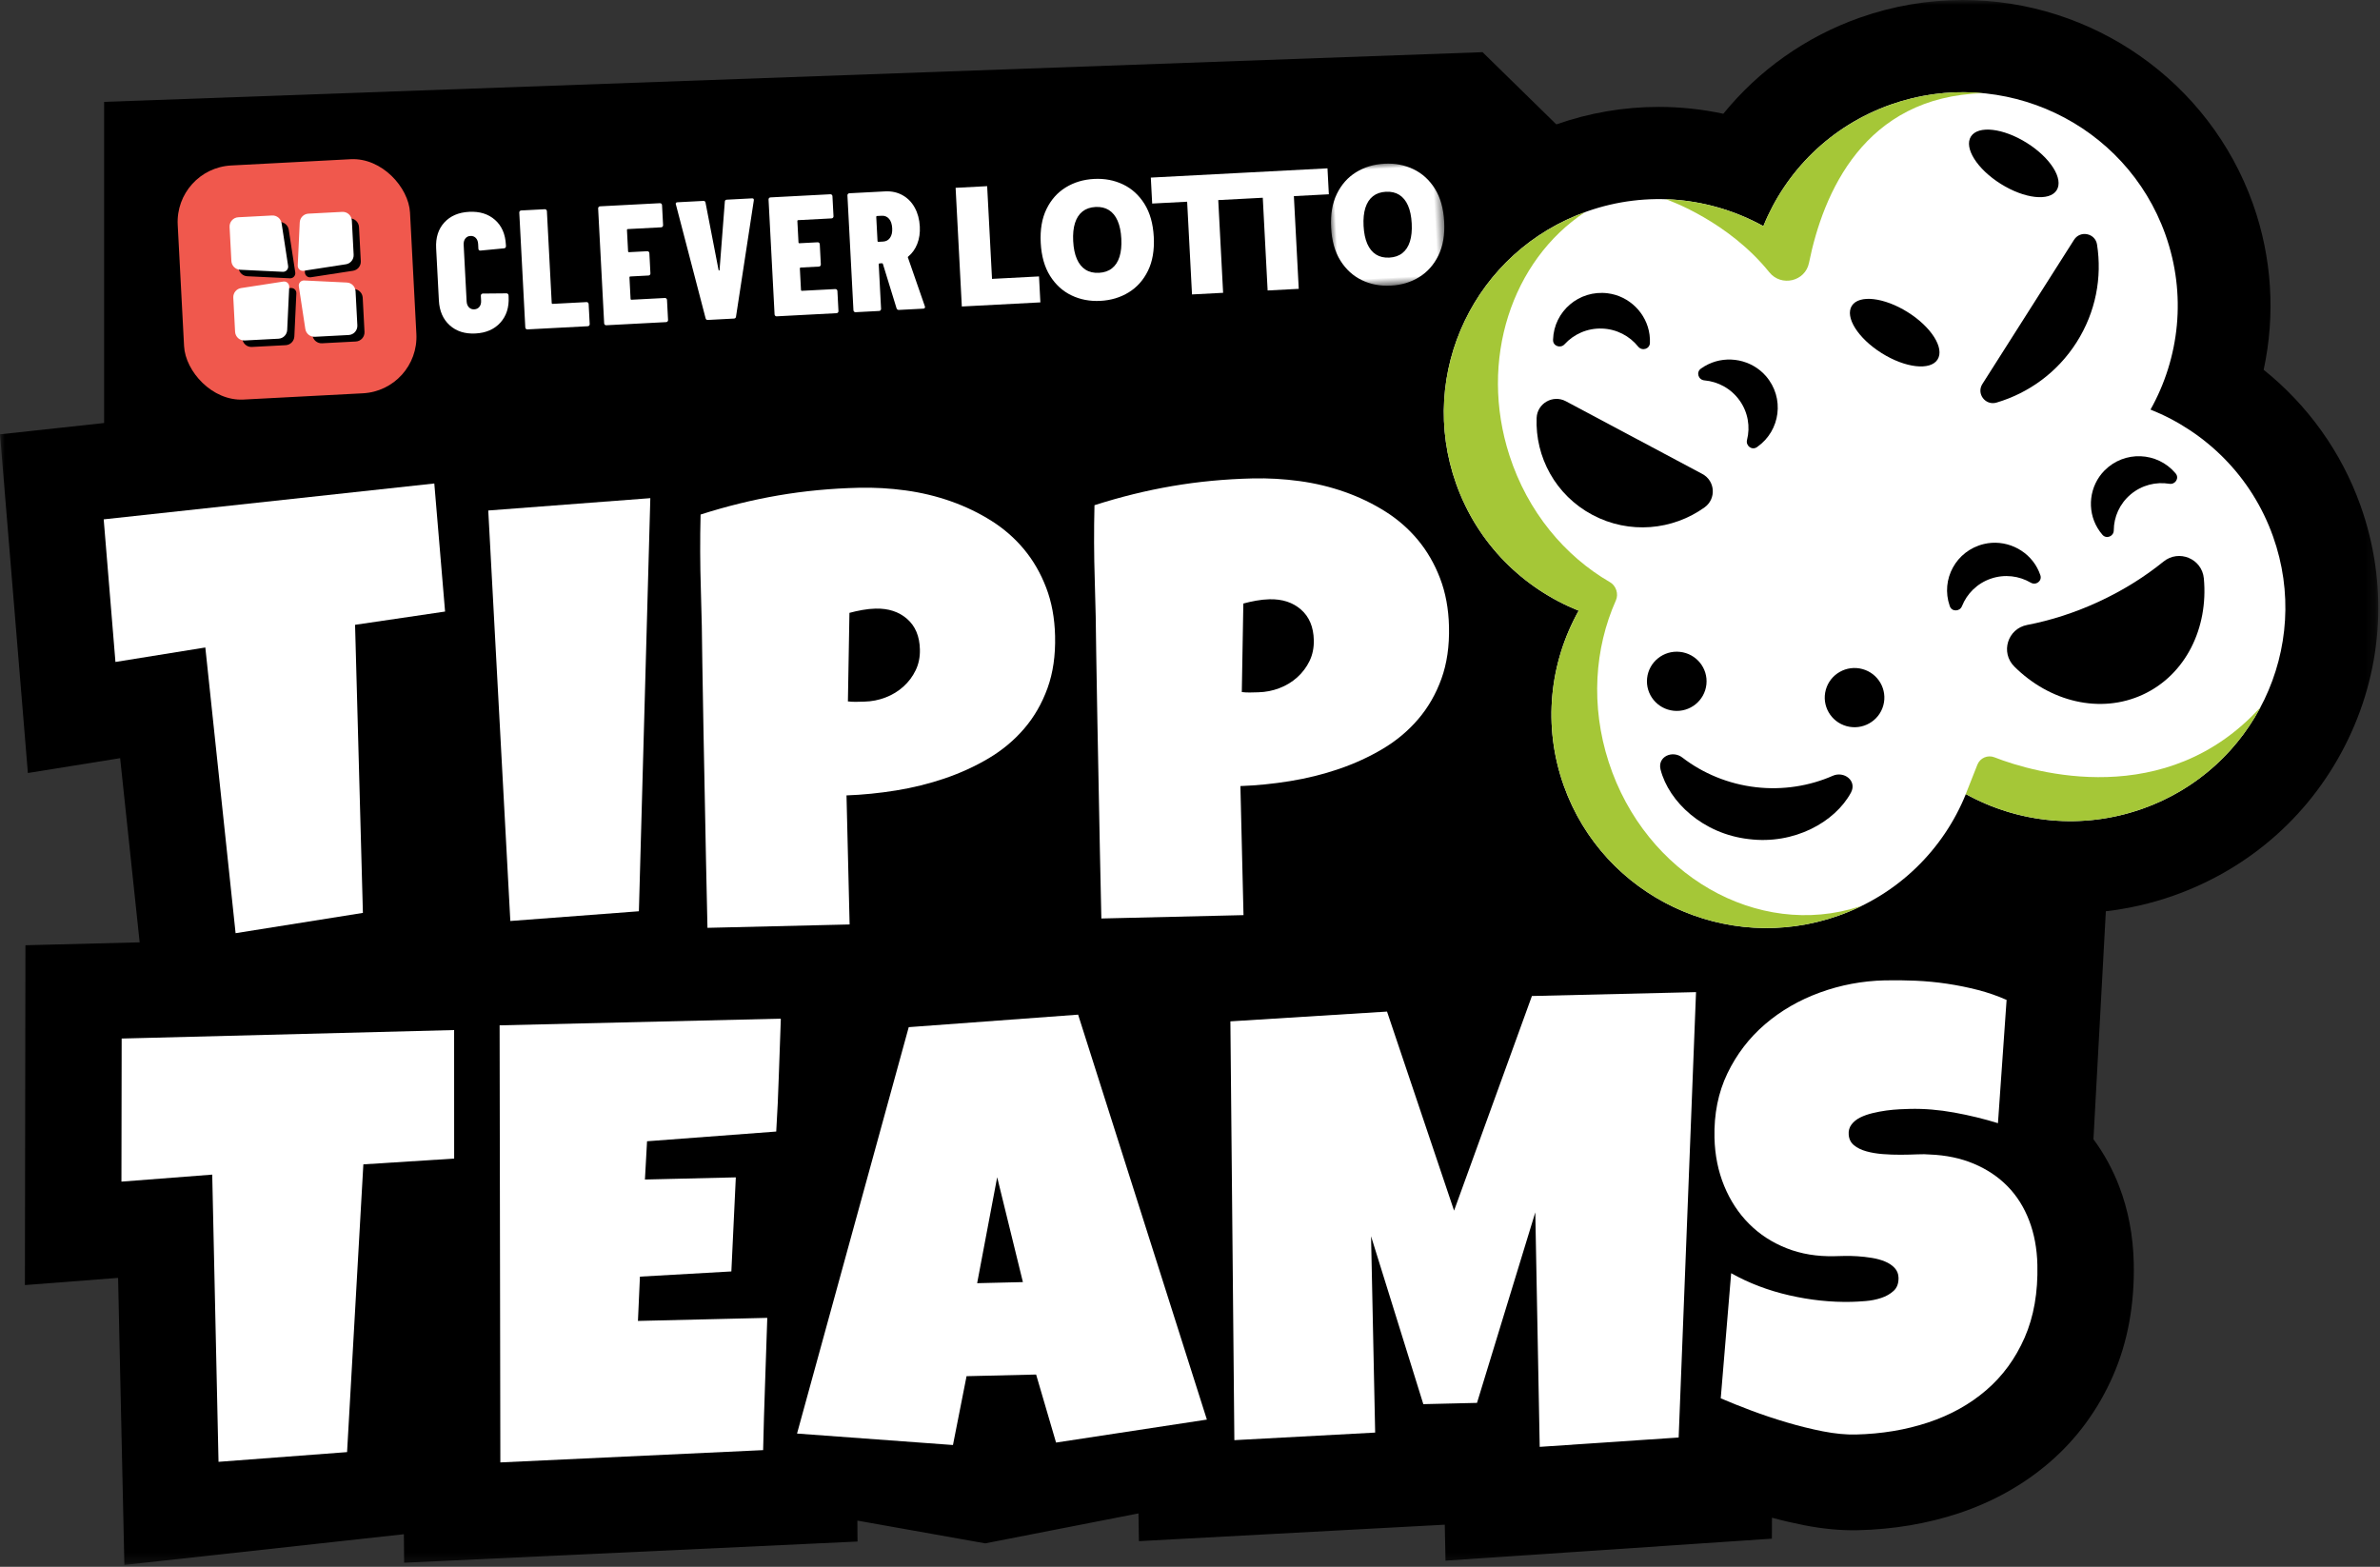
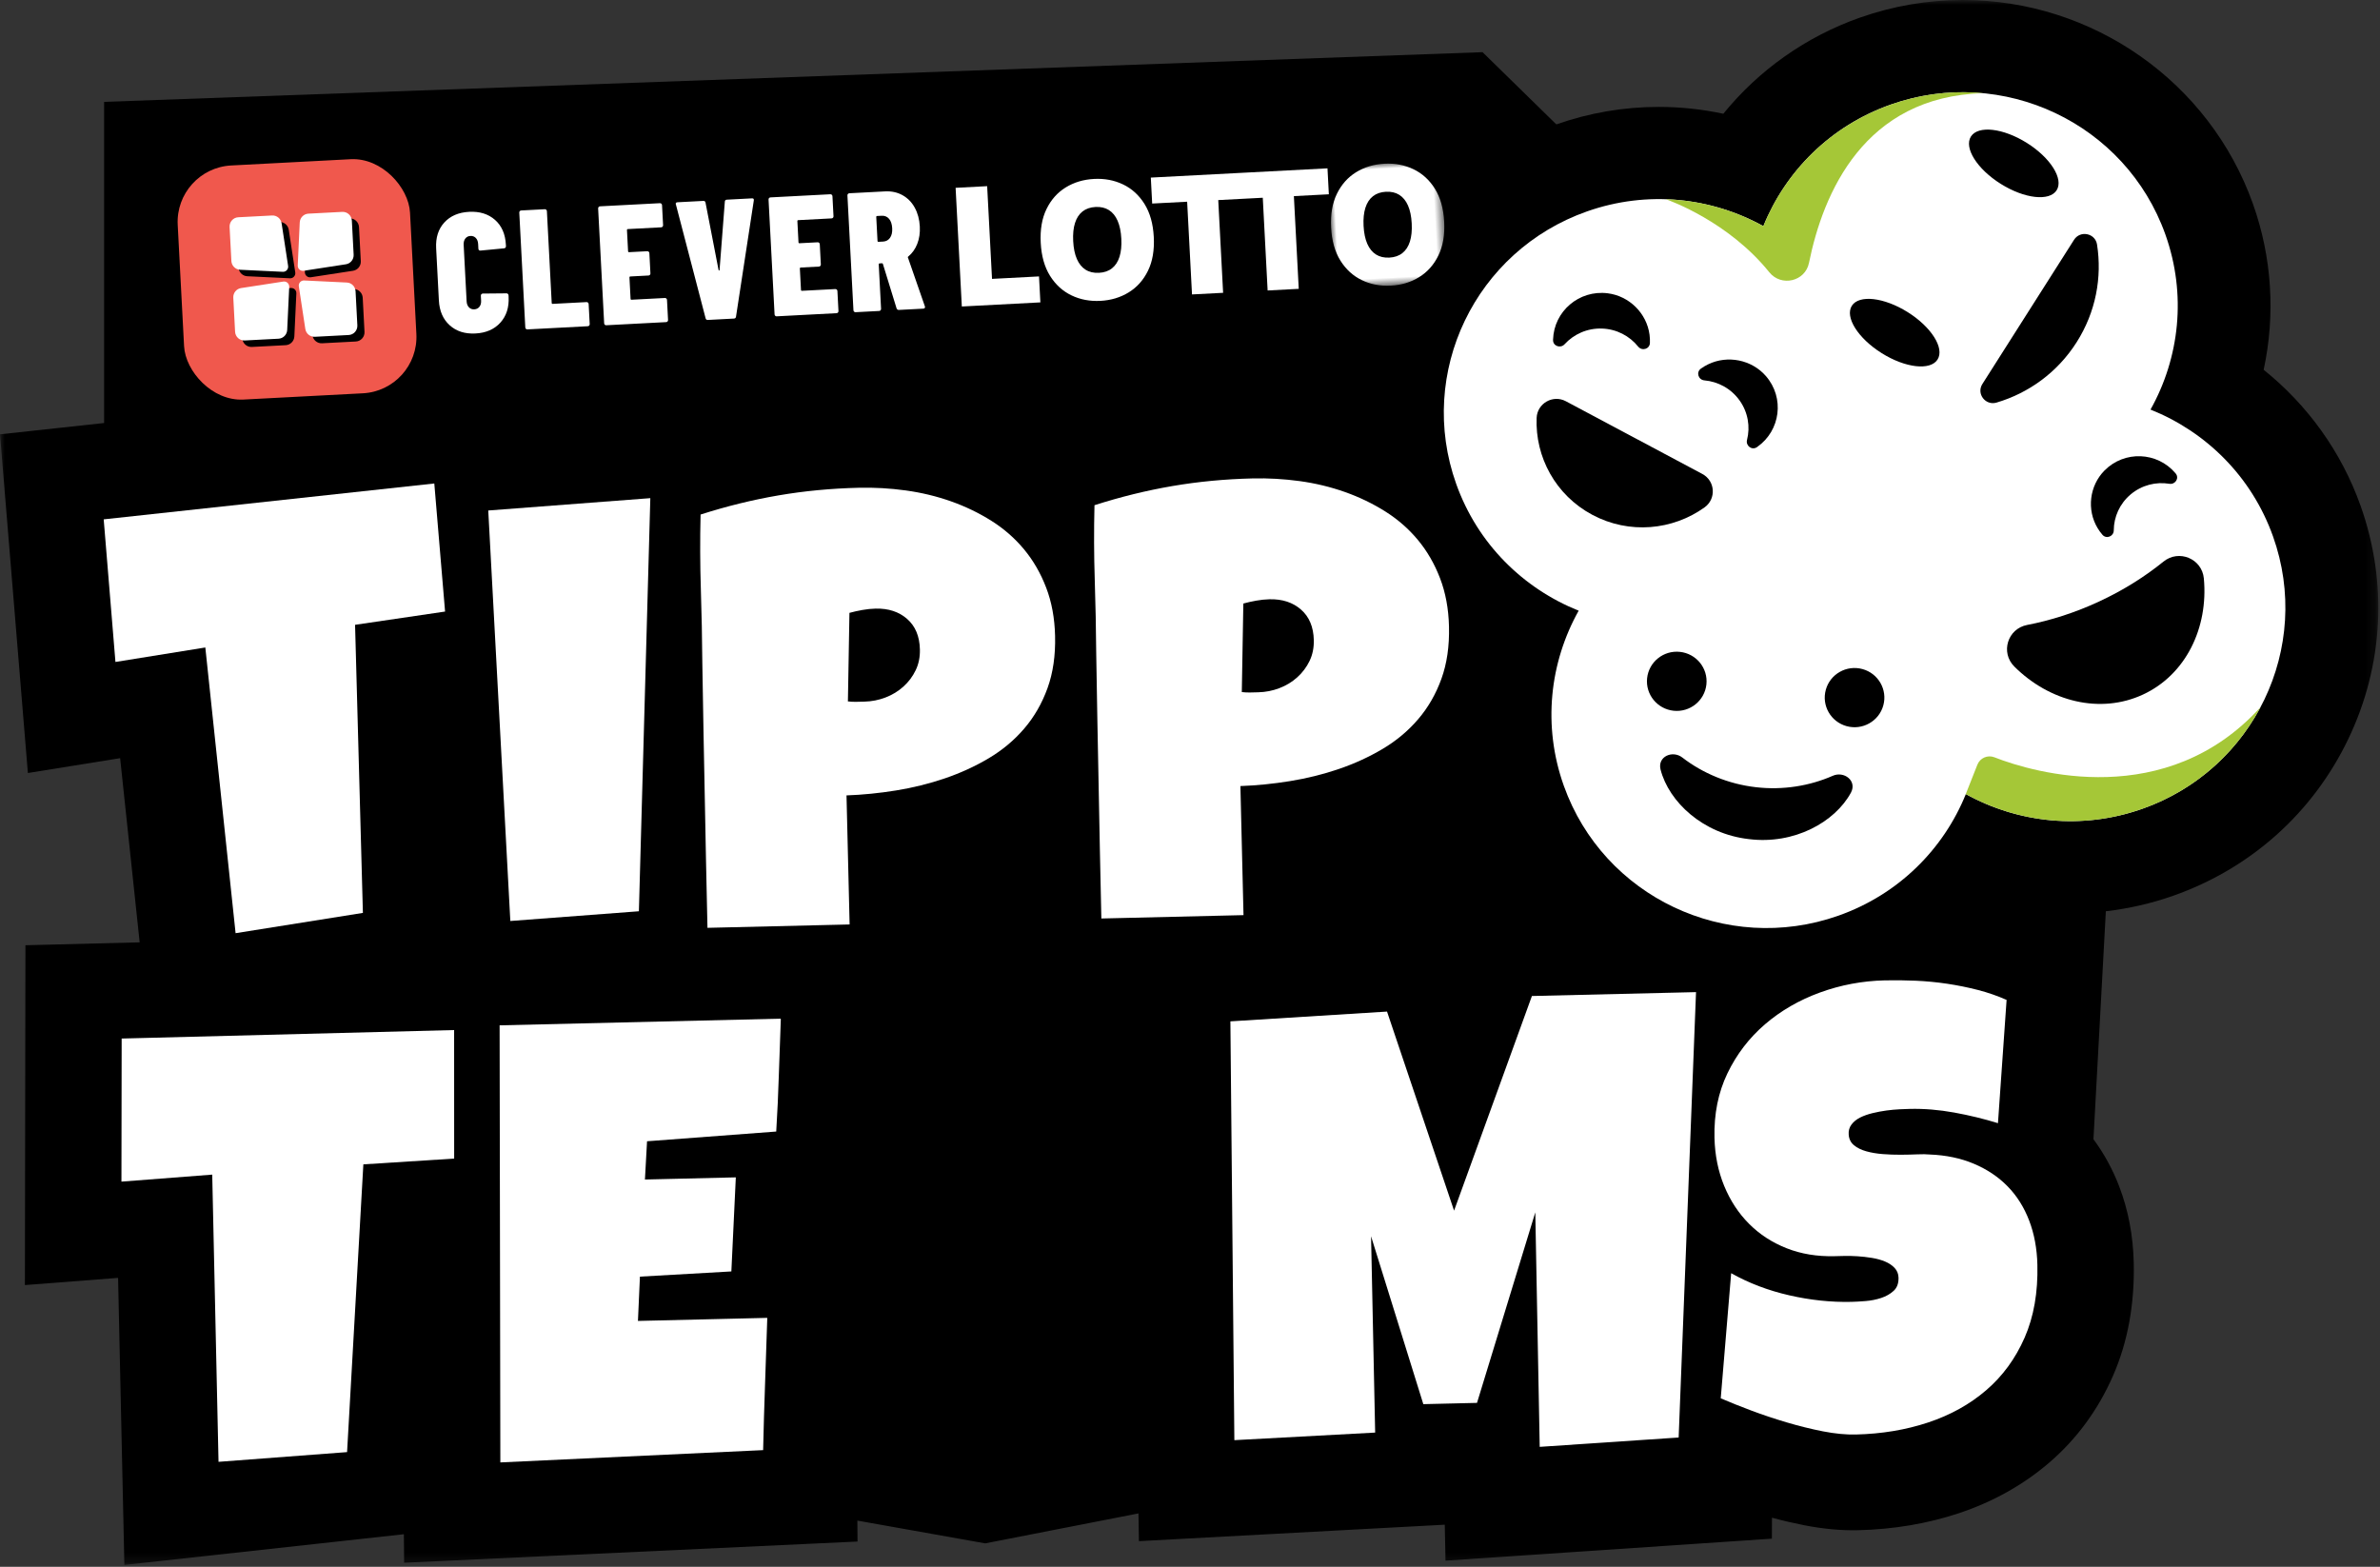
<svg xmlns="http://www.w3.org/2000/svg" xmlns:xlink="http://www.w3.org/1999/xlink" width="240px" height="158px" viewBox="0 0 240 158" version="1.1">
  <rect x="0" y="0" width="240" height="158" fill="#333333" stroke="none" />
  <title>Group 5</title>
  <defs>
    <polygon id="path-1" points="0 0 239.831 0 239.831 157.808 0 157.808" />
    <polygon id="path-3" points="0 0 11.417 0 11.417 12.312 0 12.312" />
  </defs>
  <g id="Landingpages" stroke="none" stroke-width="1" fill="none" fill-rule="evenodd">
    <g id="Friends-Voucher---CL---Landing" transform="translate(-75, -107)">
      <g id="Group-5" transform="translate(75, 107)">
        <polygon id="Path-2" fill="#000000" points="10.5 47.353 10.5 10.272 149.5 5.261 160.25 15.784 146.25 65.894 8.25 61.133" />
        <g id="Group-4-Copy-2">
          <g id="Logos/TT-Logo-2">
            <g id="Group-3">
              <mask id="mask-2" fill="white">
                <use xlink:href="#path-1" />
              </mask>
              <g id="Clip-2" />
              <path d="M238.035,50.983 C236.101,45.558 232.694,40.835 228.268,37.289 C229.461,31.767 229.117,25.968 227.183,20.543 C222.802,8.255 211.044,-6.81034483e-05 197.925,-6.81034483e-05 C194.398,-6.81034483e-05 190.912,0.597 187.565,1.773 C182.104,3.695 177.35,7.078 173.78,11.471 C171.643,11.014 169.458,10.78 167.268,10.78 C163.743,10.78 160.26,11.376 156.916,12.552 C149.101,15.3 142.831,20.906 139.262,28.338 C137.517,31.973 136.524,35.833 136.284,39.735 C135.009,39.402 133.706,39.134 132.381,38.951 C130.29,38.665 128.168,38.545 126.075,38.595 C122.824,38.672 119.618,38.978 116.546,39.505 C113.494,40.029 110.411,40.788 107.381,41.76 L103.052,43.148 C101.805,42.501 100.502,41.936 99.156,41.46 C97.082,40.728 94.898,40.201 92.66,39.893 C90.568,39.607 88.447,39.487 86.353,39.537 C83.104,39.614 79.897,39.919 76.825,40.447 C76.407,40.519 75.987,40.596 75.566,40.677 L75.553,38.248 L52.902,39.971 L52.65,38.083 L-6.85714286e-05,43.796 L2.811,77.95 L12.114,76.453 L14.083,95.025 L2.565,95.318 L2.511,129.586 L11.907,128.861 L12.542,157.808 L40.727,154.711 L40.754,157.587 L86.473,155.448 L86.457,153.337 L99.351,155.633 L114.803,152.612 L114.85,155.409 L145.692,153.75 L145.766,157.375 L178.677,155.159 L178.687,153.047 C179.781,153.342 180.876,153.596 181.958,153.809 C183.855,154.179 185.68,154.347 187.382,154.306 C190.941,154.222 194.347,153.647 197.509,152.6 C200.959,151.455 204.035,149.735 206.65,147.487 C209.412,145.113 211.574,142.168 213.077,138.733 C214.564,135.336 215.267,131.491 215.167,127.302 C215.101,124.584 214.609,122.007 213.703,119.641 C213.04,117.911 212.169,116.317 211.104,114.881 L212.354,91.891 C214.657,91.625 216.928,91.107 219.138,90.33 C226.952,87.582 233.222,81.975 236.791,74.543 C240.361,67.112 240.803,58.745 238.035,50.983" id="Fill-1" fill="#000000" mask="url(#mask-2)" />
            </g>
            <polygon id="Fill-4" fill="#FFFFFF" points="43.795 48.754 44.882 61.669 35.805 63.006 36.595 92.056 23.757 94.102 20.705 65.292 11.641 66.751 10.457 52.371" />
            <polygon id="Fill-6" fill="#FFFFFF" points="65.579 50.234 64.426 91.892 51.462 92.872 49.236 51.478" />
            <path d="M92.763,65.484 C92.732,64.16 92.302,63.136 91.474,62.412 C90.646,61.688 89.587,61.341 88.295,61.372 C87.864,61.382 87.418,61.428 86.959,61.51 C86.499,61.593 86.065,61.689 85.658,61.801 L85.503,70.73 C85.791,70.765 86.069,70.777 86.336,70.771 C86.602,70.765 86.879,70.758 87.166,70.752 C87.904,70.734 88.614,70.595 89.294,70.334 C89.976,70.074 90.577,69.708 91.099,69.237 C91.622,68.766 92.034,68.217 92.337,67.587 C92.64,66.959 92.782,66.258 92.763,65.484 M106.395,64.121 C106.443,66.097 106.188,67.855 105.63,69.397 C105.071,70.938 104.289,72.297 103.281,73.472 C102.273,74.647 101.081,75.643 99.706,76.461 C98.33,77.278 96.854,77.954 95.277,78.491 C93.699,79.028 92.063,79.434 90.366,79.708 C88.67,79.982 87.002,80.15 85.362,80.208 L85.675,93.222 L71.341,93.562 C71.286,91.241 71.236,88.98 71.194,86.78 C71.151,84.581 71.109,82.396 71.067,80.227 C71.025,78.058 70.982,75.873 70.94,73.673 C70.897,71.473 70.858,69.202 70.823,66.86 C70.803,64.374 70.754,61.89 70.674,59.406 C70.594,56.921 70.585,54.415 70.647,51.887 C73.254,51.051 75.864,50.408 78.479,49.959 C81.095,49.51 83.797,49.252 86.586,49.186 C88.165,49.148 89.747,49.238 91.332,49.455 C92.917,49.673 94.439,50.039 95.898,50.554 C97.356,51.07 98.716,51.726 99.977,52.521 C101.237,53.316 102.332,54.273 103.262,55.393 C104.192,56.512 104.936,57.798 105.494,59.252 C106.052,60.706 106.352,62.329 106.395,64.121" id="Fill-8" fill="#FFFFFF" />
            <path d="M132.485,64.542 C132.453,63.218 132.023,62.194 131.195,61.47 C130.367,60.746 129.308,60.399 128.016,60.43 C127.585,60.44 127.14,60.486 126.68,60.568 C126.221,60.651 125.787,60.747 125.379,60.859 L125.224,69.788 C125.512,69.823 125.79,69.836 126.057,69.83 C126.323,69.823 126.6,69.817 126.887,69.81 C127.625,69.792 128.335,69.653 129.016,69.392 C129.697,69.132 130.299,68.766 130.821,68.295 C131.343,67.825 131.755,67.275 132.058,66.646 C132.361,66.017 132.503,65.316 132.485,64.542 M146.117,63.179 C146.164,65.155 145.909,66.913 145.351,68.455 C144.793,69.996 144.01,71.355 143.002,72.53 C141.994,73.705 140.803,74.702 139.427,75.519 C138.051,76.336 136.575,77.012 134.998,77.549 C133.421,78.086 131.784,78.492 130.088,78.766 C128.391,79.041 126.723,79.208 125.083,79.267 L125.396,92.281 L111.062,92.62 C111.007,90.299 110.957,88.038 110.915,85.839 C110.872,83.639 110.83,81.454 110.788,79.285 C110.746,77.116 110.704,74.931 110.661,72.731 C110.619,70.532 110.58,68.26 110.544,65.918 C110.525,63.433 110.475,60.948 110.395,58.464 C110.315,55.979 110.306,53.473 110.368,50.945 C112.975,50.109 115.585,49.466 118.201,49.017 C120.816,48.568 123.518,48.31 126.307,48.244 C127.886,48.207 129.468,48.297 131.053,48.513 C132.638,48.731 134.16,49.097 135.619,49.612 C137.078,50.128 138.437,50.784 139.698,51.579 C140.958,52.375 142.053,53.331 142.983,54.451 C143.913,55.57 144.657,56.857 145.215,58.311 C145.773,59.765 146.074,61.387 146.117,63.179" id="Fill-10" fill="#FFFFFF" />
            <polygon id="Fill-12" fill="#FFFFFF" points="45.794 103.87 45.798 116.831 36.641 117.414 34.999 146.43 22.036 147.41 21.401 118.448 12.246 119.154 12.269 104.726" />
            <path d="M78.74,102.722 C78.663,104.64 78.596,106.536 78.538,108.413 C78.481,110.289 78.393,112.186 78.275,114.104 L65.249,115.085 L65.035,118.942 L74.2,118.725 L73.751,128.211 L64.531,128.735 L64.331,133.202 L71.959,133.022 L77.373,132.893 C77.303,135.136 77.229,137.364 77.148,139.577 C77.068,141.79 77.004,144.008 76.954,146.23 L50.455,147.469 L50.381,103.395 L78.74,102.722 Z" id="Fill-14" fill="#FFFFFF" />
-             <path d="M103.15,129.286 L100.556,118.711 L98.536,129.396 L103.15,129.286 Z M121.702,143.151 L106.493,145.468 L104.482,138.608 L97.468,138.774 L96.097,145.715 L80.373,144.559 L91.637,103.578 L108.718,102.317 L121.702,143.151 Z" id="Fill-16" fill="#FFFFFF" />
            <polygon id="Fill-18" fill="#FFFFFF" points="171.028 100.045 169.276 144.957 155.265 145.901 154.82 122.254 148.942 141.466 143.528 141.594 138.258 124.664 138.672 144.461 124.473 145.225 124.073 102.993 139.868 102.007 146.629 122.081 154.479 100.437" />
            <path d="M205.45,127.533 C205.517,130.323 205.089,132.774 204.165,134.884 C203.241,136.995 201.95,138.763 200.291,140.187 C198.633,141.613 196.679,142.698 194.43,143.444 C192.181,144.19 189.754,144.594 187.15,144.656 C186.145,144.68 185.04,144.573 183.833,144.338 C182.627,144.101 181.405,143.799 180.165,143.431 C178.925,143.063 177.731,142.664 176.581,142.232 C175.432,141.801 174.412,141.392 173.52,141.005 L174.571,128.388 C176.339,129.385 178.291,130.129 180.426,130.618 C182.561,131.107 184.654,131.327 186.705,131.279 C187.095,131.269 187.566,131.243 188.118,131.199 C188.672,131.156 189.198,131.051 189.696,130.887 C190.195,130.722 190.615,130.483 190.956,130.169 C191.297,129.856 191.461,129.414 191.448,128.843 C191.438,128.457 191.307,128.128 191.055,127.859 C190.802,127.59 190.479,127.374 190.085,127.21 C189.691,127.046 189.247,126.924 188.753,126.844 C188.258,126.764 187.775,126.71 187.302,126.68 C186.829,126.65 186.388,126.64 185.978,126.65 C185.568,126.659 185.24,126.668 184.994,126.673 C183.231,126.715 181.619,126.448 180.158,125.871 C178.698,125.295 177.437,124.473 176.375,123.408 C175.313,122.344 174.478,121.069 173.867,119.586 C173.257,118.103 172.931,116.486 172.889,114.734 C172.831,112.331 173.267,110.166 174.194,108.238 C175.123,106.311 176.386,104.661 177.984,103.288 C179.582,101.916 181.429,100.848 183.524,100.085 C185.619,99.322 187.794,98.914 190.049,98.86 C191.055,98.837 192.091,98.848 193.159,98.894 C194.227,98.94 195.291,99.042 196.352,99.2 C197.412,99.359 198.448,99.569 199.459,99.829 C200.472,100.092 201.434,100.425 202.346,100.831 L201.475,113.261 C200.07,112.826 198.599,112.469 197.064,112.189 C195.528,111.91 194.033,111.787 192.577,111.822 C192.31,111.828 191.967,111.841 191.547,111.861 C191.127,111.882 190.687,111.923 190.226,111.984 C189.766,112.046 189.302,112.134 188.833,112.247 C188.363,112.36 187.946,112.508 187.582,112.689 C187.217,112.871 186.925,113.107 186.706,113.398 C186.487,113.688 186.393,114.027 186.423,114.413 C186.454,114.86 186.632,115.218 186.956,115.486 C187.281,115.753 187.696,115.957 188.202,116.098 C188.708,116.239 189.264,116.332 189.87,116.379 C190.477,116.426 191.078,116.447 191.673,116.443 C192.268,116.44 192.821,116.427 193.333,116.404 C193.846,116.382 194.267,116.387 194.596,116.42 C196.239,116.483 197.723,116.794 199.05,117.354 C200.376,117.914 201.508,118.671 202.444,119.627 C203.38,120.583 204.105,121.732 204.619,123.075 C205.134,124.418 205.411,125.904 205.45,127.533" id="Fill-20" fill="#FFFFFF" />
            <path d="M216.859,41.301 C219.778,36.09 220.52,29.709 218.358,23.646 C214.362,12.438 201.975,6.569 190.69,10.538 C184.586,12.685 180.059,17.272 177.818,22.805 C172.571,19.906 166.145,19.17 160.041,21.316 C148.756,25.285 142.847,37.588 146.843,48.795 C149.004,54.859 153.624,59.354 159.194,61.581 C156.275,66.792 155.533,73.173 157.695,79.236 C161.691,90.444 174.078,96.313 185.363,92.344 C191.468,90.197 195.995,85.609 198.236,80.077 C203.483,82.976 209.908,83.712 216.013,81.565 C227.297,77.597 233.207,65.294 229.211,54.086 C227.049,48.023 222.43,43.528 216.859,41.301" id="Fill-22" fill="#FFFFFF" />
            <path d="M192.376,31.478 C194.762,32.974 196.109,35.113 195.383,36.254 C194.658,37.395 192.135,37.107 189.749,35.61 C187.362,34.114 186.015,31.976 186.741,30.834 C187.466,29.694 189.989,29.982 192.376,31.478" id="Fill-24" fill="#000000" />
            <path d="M204.384,14.409 C206.771,15.905 208.117,18.044 207.392,19.185 C206.666,20.327 204.144,20.039 201.757,18.542 C199.37,17.046 198.024,14.907 198.749,13.766 C199.475,12.625 201.998,12.913 204.384,14.409" id="Fill-26" fill="#000000" />
            <path d="M199.903,38.724 C199.281,39.702 200.213,40.927 201.33,40.597 C204.559,39.642 207.468,37.565 209.407,34.513 C211.348,31.461 211.984,27.961 211.465,24.654 C211.285,23.511 209.77,23.202 209.148,24.18 L199.903,38.724 Z" id="Fill-28" fill="#000000" />
            <path d="M161.536,33.131 C163.022,33.178 164.33,33.88 165.191,34.949 C165.577,35.428 166.353,35.201 166.378,34.588 C166.389,34.315 166.378,34.035 166.34,33.75 C166.055,31.591 164.3,29.848 162.124,29.575 C159.223,29.211 156.703,31.4 156.612,34.234 C156.612,34.253 156.611,34.271 156.611,34.29 C156.599,34.898 157.36,35.163 157.772,34.714 C158.7,33.702 160.05,33.084 161.536,33.131" id="Fill-30" fill="#000000" />
            <path d="M175.416,40.375 C174.555,39.172 173.242,38.478 171.87,38.356 C171.255,38.301 171.017,37.534 171.517,37.174 C171.739,37.013 171.981,36.869 172.241,36.742 C174.209,35.783 176.642,36.273 178.074,37.922 C179.984,40.122 179.541,43.417 177.214,45.059 C177.199,45.07 177.183,45.081 177.168,45.092 C176.665,45.438 176.021,44.955 176.17,44.365 C176.506,43.038 176.277,41.578 175.416,40.375" id="Fill-32" fill="#000000" />
            <path d="M157.905,40.463 C156.6,39.768 155.014,40.672 154.955,42.141 C154.796,46.071 156.853,49.934 160.577,51.918 C164.3,53.902 168.679,53.467 171.888,51.164 C173.088,50.302 172.969,48.49 171.664,47.794 L157.905,40.463 Z" id="Fill-34" fill="#000000" />
-             <path d="M200.764,58.35 C202.154,57.875 203.611,58.069 204.784,58.756 C205.309,59.064 205.946,58.584 205.752,58.009 C205.666,57.752 205.556,57.498 205.421,57.248 C204.395,55.352 202.157,54.354 200.051,54.86 C197.242,55.535 195.687,58.435 196.605,61.085 C196.611,61.103 196.617,61.12 196.623,61.137 C196.826,61.703 197.624,61.683 197.845,61.125 C198.346,59.866 199.375,58.825 200.764,58.35" id="Fill-36" fill="#000000" />
            <path d="M214.864,49.849 C213.741,50.791 213.161,52.132 213.153,53.484 C213.149,54.09 212.408,54.386 212.01,53.927 C211.833,53.722 211.669,53.498 211.523,53.254 C210.41,51.407 210.696,48.987 212.214,47.451 C214.238,45.402 217.542,45.565 219.362,47.706 C219.374,47.72 219.386,47.735 219.398,47.749 C219.783,48.213 219.356,48.882 218.76,48.784 C217.415,48.565 215.987,48.908 214.864,49.849" id="Fill-38" fill="#000000" />
            <path d="M211.682,60.653 C209.256,61.78 206.801,62.564 204.425,63.018 C202.445,63.397 201.703,65.797 203.126,67.215 C206.682,70.758 211.791,72.041 216.104,70.036 C220.418,68.032 222.699,63.313 222.237,58.332 C222.052,56.338 219.722,55.366 218.162,56.634 C216.288,58.154 214.108,59.525 211.682,60.653" id="Fill-40" fill="#000000" />
            <path d="M177.07,79.382 C174.289,79.066 171.703,77.976 169.653,76.394 C168.668,75.62 167.124,76.287 167.45,77.595 C168.292,80.876 171.745,84.093 176.346,84.614 C180.924,85.192 185.038,82.902 186.651,79.927 C187.287,78.734 185.95,77.72 184.805,78.235 C182.482,79.256 179.781,79.697 177.07,79.382" id="Fill-42" fill="#000000" />
            <path d="M227.955,71.306 C225.504,75.931 221.364,79.686 216.014,81.567 C215.717,81.672 215.416,81.771 215.117,81.86 C214.816,81.953 214.515,82.037 214.214,82.114 C213.913,82.193 213.612,82.264 213.311,82.327 C211.8,82.65 210.285,82.805 208.786,82.805 C208.319,82.805 207.856,82.791 207.392,82.761 C206.703,82.716 206.013,82.638 205.333,82.527 C202.834,82.126 200.432,81.292 198.237,80.079 C198.186,80.201 198.135,80.327 198.081,80.449 C198.397,79.651 198.893,78.404 199.4,77.112 C199.667,76.43 200.441,76.096 201.124,76.368 C205.171,77.959 218.456,81.761 227.955,71.306" id="Fill-44" fill="#A5C737" />
-             <path d="M187.781,91.327 C187.008,91.71 186.201,92.051 185.364,92.344 C182.97,93.187 180.529,93.585 178.129,93.585 C174.083,93.585 170.157,92.451 166.777,90.391 C166.545,90.247 166.313,90.101 166.087,89.951 C164.606,88.971 163.242,87.807 162.031,86.477 C161.914,86.349 161.8,86.22 161.689,86.088 C161.463,85.828 161.24,85.559 161.026,85.287 C160.812,85.012 160.605,84.731 160.4,84.447 C160.099,84.019 159.81,83.577 159.536,83.125 C159.391,82.883 159.25,82.638 159.112,82.387 C159.042,82.264 158.976,82.138 158.91,82.013 C158.777,81.759 158.651,81.502 158.527,81.244 C158.22,80.596 157.943,79.926 157.696,79.235 C155.535,73.175 156.276,66.793 159.193,61.582 C153.623,59.354 149.005,54.86 146.844,48.796 C142.873,37.659 148.68,25.441 159.828,21.396 C152.467,26.257 149.095,36.289 152.214,45.932 C154.05,51.604 157.787,56.065 162.348,58.705 C162.971,59.067 163.239,59.896 162.944,60.55 C160.797,65.365 160.385,71.171 162.221,76.843 C165.904,88.223 177.232,94.748 187.522,91.413 C187.61,91.387 187.697,91.357 187.781,91.327" id="Fill-46" fill="#A5C737" />
            <path d="M199.968,9.394 C199.971,9.396 199.974,9.396 199.974,9.396 C187.968,9.729 183.84,19.485 182.419,26.509 C182.04,28.386 179.622,28.949 178.416,27.453 C174.291,22.337 168.366,20.223 167.999,20.095 C167.993,20.092 167.987,20.092 167.984,20.092 C167.984,20.089 167.98,20.089 167.98,20.089 C168.646,20.11 169.309,20.164 169.965,20.247 C170.26,20.283 170.555,20.325 170.847,20.376 C171.211,20.436 171.576,20.507 171.934,20.588 C173.996,21.04 175.98,21.787 177.816,22.804 C180.059,17.273 184.587,12.686 190.69,10.539 C193.083,9.695 195.525,9.298 197.924,9.298 C198.611,9.298 199.291,9.331 199.968,9.394" id="Fill-48" fill="#A5C737" />
            <path d="M172.074,69.018 C171.898,70.658 170.417,71.846 168.767,71.672 C167.116,71.497 165.92,70.026 166.095,68.387 C166.271,66.747 167.751,65.559 169.402,65.734 C171.054,65.908 172.25,67.378 172.074,69.018" id="Fill-50" fill="#000000" />
            <path d="M189.913,71.136 C189.474,72.727 187.82,73.662 186.219,73.227 C184.618,72.791 183.676,71.148 184.115,69.558 C184.553,67.968 186.207,67.032 187.809,67.468 C189.41,67.904 190.352,69.546 189.913,71.136" id="Fill-52" fill="#000000" />
          </g>
          <g id="Group-25" transform="translate(81.93, 25.45) rotate(-3) translate(-81.93, -25.45)translate(18.154, 13.63)">
            <g id="Group-23" transform="translate(-0, -0)">
              <g id="Group-11-Copy-2" transform="translate(-0, 0)" fill="#F0584D">
                <rect id="Rectangle" x="0" y="0" width="23.458" height="23.638" rx="5.696" />
              </g>
              <g id="Group-20" transform="translate(5.213, 5.253)">
                <path d="M5.812,6.419 L1.518,5.987 C1.046,5.939 0.686,5.539 0.686,5.061 L0.686,1.621 C0.686,1.107 1.1,0.691 1.61,0.691 L5.024,0.691 C5.499,0.691 5.897,1.053 5.944,1.529 L6.374,5.853 C6.406,6.178 6.134,6.452 5.812,6.419" id="Fill-4" fill="#000000" />
                <path d="M7.345,5.86 L7.774,1.536 C7.821,1.06 8.219,0.698 8.693,0.698 L12.108,0.698 C12.618,0.698 13.032,1.114 13.032,1.628 L13.032,5.067 C13.032,5.546 12.672,5.946 12.2,5.994 L7.907,6.426 C7.584,6.459 7.312,6.185 7.345,5.86" id="Fill-6" fill="#000000" />
                <path d="M7.907,7.404 L12.2,7.837 C12.672,7.884 13.032,8.285 13.032,8.763 L13.032,12.202 C13.032,12.716 12.618,13.132 12.108,13.132 L8.694,13.132 C8.219,13.132 7.821,12.77 7.774,12.294 L7.344,7.97 C7.312,7.645 7.584,7.372 7.907,7.404" id="Fill-8" fill="#000000" />
                <path d="M6.373,7.97 L5.944,12.294 C5.897,12.77 5.499,13.132 5.025,13.132 L1.61,13.132 C1.1,13.132 0.686,12.716 0.686,12.202 L0.686,8.763 C0.686,8.284 1.046,7.884 1.518,7.836 L5.811,7.404 C6.134,7.371 6.406,7.645 6.373,7.97" id="Fill-10" fill="#000000" />
                <path d="M5.126,5.728 L0.832,5.296 C0.36,5.248 1.96535615e-16,4.848 1.96535615e-16,4.37 L1.96535615e-16,0.931 C1.96535615e-16,0.417 0.414,2.37848375e-14 0.924,2.37848375e-14 L4.339,2.37848375e-14 C4.814,2.37848375e-14 5.211,0.362 5.258,0.838 L5.688,5.162 C5.72,5.487 5.448,5.761 5.126,5.728" id="Fill-12" fill="#FFFFFF" />
                <path d="M6.659,5.169 L7.088,0.845 C7.135,0.369 7.533,0.007 8.008,0.007 L11.422,0.007 C11.933,0.007 12.346,0.424 12.346,0.938 L12.346,4.376 C12.346,4.855 11.986,5.255 11.514,5.303 L7.221,5.735 C6.898,5.768 6.626,5.494 6.659,5.169" id="Fill-14" fill="#FFFFFF" />
                <path d="M7.221,6.713 L11.514,7.146 C11.987,7.193 12.346,7.594 12.346,8.072 L12.346,11.511 C12.346,12.025 11.932,12.441 11.422,12.441 L8.008,12.441 C7.533,12.441 7.135,12.079 7.088,11.604 L6.659,7.279 C6.626,6.954 6.898,6.681 7.221,6.713" id="Fill-16" fill="#FFFFFF" />
                <path d="M5.688,7.279 L5.258,11.603 C5.211,12.079 4.813,12.442 4.339,12.442 L0.924,12.442 C0.414,12.442 0,12.025 0,11.511 L0,8.072 C0,7.594 0.36,7.193 0.832,7.146 L5.125,6.713 C5.449,6.681 5.72,6.954 5.688,7.279" id="Fill-18" fill="#FFFFFF" />
              </g>
            </g>
            <g id="Group-22" transform="translate(25.901, 5.91)">
              <g id="Group-21" transform="translate(0, -0)">
                <path d="M0.958,11.337 C0.319,10.697 -1.84496761e-14,9.844 -1.84496761e-14,8.781 L-1.84496761e-14,3.514 C-1.84496761e-14,2.439 0.319,1.587 0.958,0.958 C1.596,0.329 2.448,0.014 3.512,0.014 C4.576,0.014 5.43,0.329 6.074,0.958 C6.718,1.587 7.041,2.439 7.041,3.514 L7.041,3.668 C7.041,3.726 7.021,3.774 6.982,3.814 C6.943,3.854 6.895,3.874 6.839,3.874 L4.453,3.977 C4.318,3.977 4.251,3.908 4.251,3.771 L4.251,3.308 C4.251,3.045 4.184,2.836 4.049,2.682 C3.915,2.527 3.736,2.45 3.512,2.45 C3.299,2.45 3.125,2.527 2.991,2.682 C2.857,2.836 2.789,3.045 2.789,3.308 L2.789,9.021 C2.789,9.273 2.857,9.475 2.991,9.63 C3.125,9.784 3.299,9.861 3.512,9.861 C3.736,9.861 3.915,9.784 4.049,9.63 C4.184,9.475 4.251,9.273 4.251,9.021 L4.251,8.523 C4.251,8.466 4.271,8.418 4.31,8.378 C4.349,8.338 4.397,8.317 4.453,8.317 L6.839,8.42 C6.895,8.42 6.943,8.44 6.982,8.481 C7.021,8.521 7.041,8.569 7.041,8.626 L7.041,8.781 C7.041,9.844 6.718,10.697 6.074,11.337 C5.43,11.978 4.576,12.298 3.512,12.298 C2.448,12.298 1.596,11.978 0.958,11.337" id="Fill-20" fill="#FFFFFF" />
                <path d="M8.618,12.1 C8.579,12.06 8.56,12.012 8.56,11.955 L8.56,0.357 C8.56,0.3 8.579,0.251 8.618,0.211 C8.657,0.171 8.705,0.151 8.761,0.151 L11.147,0.151 C11.203,0.151 11.251,0.171 11.29,0.211 C11.329,0.251 11.349,0.3 11.349,0.357 L11.349,9.639 C11.349,9.696 11.377,9.724 11.433,9.724 L14.861,9.724 C14.917,9.724 14.964,9.744 15.004,9.784 C15.043,9.825 15.063,9.873 15.063,9.93 L15.063,11.955 C15.063,12.012 15.043,12.06 15.004,12.1 C14.964,12.141 14.917,12.161 14.861,12.161 L8.761,12.161 C8.705,12.161 8.657,12.141 8.618,12.1" id="Fill-22" fill="#FFFFFF" />
                <path d="M22.916,2.527 C22.877,2.568 22.829,2.588 22.773,2.588 L19.396,2.588 C19.34,2.588 19.312,2.616 19.312,2.673 L19.312,4.835 C19.312,4.892 19.34,4.921 19.396,4.921 L21.244,4.921 C21.3,4.921 21.348,4.941 21.387,4.981 C21.426,5.021 21.446,5.07 21.446,5.126 L21.446,7.168 C21.446,7.225 21.426,7.274 21.387,7.314 C21.348,7.354 21.3,7.374 21.244,7.374 L19.396,7.374 C19.34,7.374 19.312,7.403 19.312,7.46 L19.312,9.638 C19.312,9.696 19.34,9.724 19.396,9.724 L22.773,9.724 C22.829,9.724 22.877,9.744 22.916,9.784 C22.955,9.825 22.975,9.873 22.975,9.93 L22.975,11.954 C22.975,12.012 22.955,12.061 22.916,12.1 C22.877,12.141 22.829,12.16 22.773,12.16 L16.724,12.16 C16.668,12.16 16.621,12.141 16.581,12.1 C16.542,12.061 16.523,12.012 16.523,11.954 L16.523,0.357 C16.523,0.3 16.542,0.252 16.581,0.211 C16.621,0.171 16.668,0.151 16.724,0.151 L22.773,0.151 C22.829,0.151 22.877,0.171 22.916,0.211 C22.955,0.252 22.975,0.3 22.975,0.357 L22.975,2.382 C22.975,2.439 22.955,2.487 22.916,2.527" id="Fill-24" fill="#FFFFFF" />
                <path d="M26.763,11.972 L24.377,0.374 L24.36,0.306 C24.36,0.203 24.421,0.151 24.545,0.151 L27.149,0.151 C27.284,0.151 27.356,0.214 27.368,0.34 L28.325,7.185 C28.336,7.231 28.356,7.251 28.384,7.245 C28.412,7.24 28.426,7.22 28.426,7.185 L29.317,0.34 C29.328,0.214 29.401,0.151 29.535,0.151 L32.073,0.151 C32.218,0.151 32.274,0.226 32.241,0.374 L29.838,11.972 C29.815,12.098 29.742,12.161 29.619,12.161 L26.981,12.161 C26.858,12.161 26.785,12.098 26.763,11.972" id="Fill-26" fill="#FFFFFF" />
                <path d="M40.125,2.527 C40.085,2.568 40.038,2.588 39.982,2.588 L36.604,2.588 C36.548,2.588 36.52,2.616 36.52,2.673 L36.52,4.835 C36.52,4.892 36.548,4.921 36.604,4.921 L38.453,4.921 C38.509,4.921 38.556,4.941 38.595,4.981 C38.635,5.021 38.654,5.07 38.654,5.126 L38.654,7.168 C38.654,7.225 38.635,7.274 38.595,7.314 C38.556,7.354 38.509,7.374 38.453,7.374 L36.604,7.374 C36.548,7.374 36.52,7.403 36.52,7.46 L36.52,9.638 C36.52,9.696 36.548,9.724 36.604,9.724 L39.982,9.724 C40.038,9.724 40.085,9.744 40.125,9.784 C40.164,9.825 40.183,9.873 40.183,9.93 L40.183,11.954 C40.183,12.012 40.164,12.061 40.125,12.1 C40.085,12.141 40.038,12.16 39.982,12.16 L33.932,12.16 C33.876,12.16 33.829,12.141 33.79,12.1 C33.75,12.061 33.731,12.012 33.731,11.954 L33.731,0.357 C33.731,0.3 33.75,0.252 33.79,0.211 C33.829,0.171 33.876,0.151 33.932,0.151 L39.982,0.151 C40.038,0.151 40.085,0.171 40.125,0.211 C40.164,0.252 40.183,0.3 40.183,0.357 L40.183,2.382 C40.183,2.439 40.164,2.487 40.125,2.527" id="Fill-28" fill="#FFFFFF" />
                <path d="M44.485,2.673 L44.485,5.109 C44.485,5.167 44.513,5.195 44.569,5.195 L45.04,5.195 C45.342,5.195 45.583,5.081 45.762,4.852 C45.941,4.623 46.031,4.309 46.031,3.908 C46.031,3.485 45.941,3.159 45.762,2.931 C45.583,2.702 45.342,2.587 45.04,2.587 L44.569,2.587 C44.513,2.587 44.485,2.616 44.485,2.673 M46.048,11.989 L44.905,7.443 C44.894,7.397 44.866,7.374 44.821,7.374 L44.569,7.374 C44.513,7.374 44.485,7.403 44.485,7.46 L44.485,11.955 C44.485,12.012 44.465,12.06 44.426,12.1 C44.387,12.141 44.34,12.161 44.284,12.161 L41.898,12.161 C41.841,12.161 41.794,12.141 41.755,12.1 C41.715,12.06 41.696,12.012 41.696,11.955 L41.696,0.357 C41.696,0.3 41.715,0.251 41.755,0.211 C41.794,0.171 41.841,0.151 41.898,0.151 L45.51,0.151 C46.16,0.151 46.737,0.309 47.241,0.623 C47.745,0.938 48.134,1.378 48.409,1.944 C48.683,2.51 48.821,3.154 48.821,3.874 C48.821,4.515 48.706,5.09 48.476,5.598 C48.246,6.107 47.924,6.516 47.51,6.825 C47.487,6.837 47.47,6.851 47.459,6.868 C47.448,6.885 47.448,6.905 47.459,6.928 L48.905,11.92 L48.921,11.989 C48.921,12.103 48.86,12.161 48.737,12.161 L46.283,12.161 C46.16,12.161 46.081,12.103 46.048,11.989" id="Fill-30" fill="#FFFFFF" />
                <polygon id="Fill-32" fill="#FFFFFF" points="55.816 0.164 52.63 0.164 52.63 12.148 60.562 12.148 60.562 9.526 55.816 9.526" />
                <path d="M68.771,7.973 C68.586,8.466 68.313,8.841 67.951,9.096 C67.59,9.352 67.146,9.48 66.619,9.48 C66.092,9.48 65.647,9.352 65.286,9.096 C64.925,8.841 64.652,8.466 64.467,7.973 C64.281,7.479 64.189,6.874 64.189,6.156 C64.189,5.438 64.281,4.833 64.467,4.339 C64.652,3.845 64.925,3.471 65.286,3.215 C65.647,2.96 66.092,2.832 66.619,2.832 C67.146,2.832 67.59,2.96 67.951,3.215 C68.313,3.471 68.586,3.845 68.771,4.339 C68.956,4.833 69.049,5.438 69.049,6.156 C69.049,6.874 68.956,7.479 68.771,7.973 M69.508,0.705 C68.644,0.235 67.681,-3.08620828e-14 66.619,-3.08620828e-14 C65.549,-3.08620828e-14 64.583,0.235 63.722,0.705 C62.86,1.175 62.176,1.868 61.67,2.783 C61.164,3.697 60.911,4.822 60.911,6.156 C60.911,7.482 61.164,8.603 61.67,9.518 C62.176,10.433 62.86,11.127 63.722,11.601 C64.583,12.075 65.549,12.312 66.619,12.312 C67.681,12.312 68.644,12.077 69.508,11.607 C70.371,11.137 71.057,10.444 71.565,9.529 C72.073,8.615 72.327,7.49 72.327,6.156 C72.327,4.822 72.073,3.697 71.565,2.783 C71.057,1.868 70.371,1.175 69.508,0.705" id="Fill-34" fill="#FFFFFF" />
                <polygon id="Fill-36" fill="#FFFFFF" points="81.172 0.164 72.342 0.164 72.342 2.785 75.873 2.785 75.873 12.148 79.014 12.148 79.014 2.785 81.172 2.785 81.352 2.785 83.51 2.785 83.51 12.148 86.651 12.148 86.651 2.785 90.182 2.785 90.182 0.164 81.352 0.164" />
                <g id="Group-40" transform="translate(90.234, 0)">
                  <mask id="mask-4" fill="white">
                    <use xlink:href="#path-3" />
                  </mask>
                  <g id="Clip-39" />
                  <path d="M7.861,7.973 C7.675,8.466 7.402,8.841 7.041,9.096 C6.68,9.352 6.236,9.48 5.708,9.48 C5.181,9.48 4.737,9.352 4.376,9.096 C4.015,8.841 3.742,8.466 3.556,7.973 C3.371,7.479 3.278,6.874 3.278,6.156 C3.278,5.438 3.371,4.833 3.556,4.339 C3.742,3.845 4.015,3.471 4.376,3.215 C4.737,2.96 5.181,2.832 5.708,2.832 C6.236,2.832 6.68,2.96 7.041,3.215 C7.402,3.471 7.675,3.845 7.861,4.339 C8.046,4.833 8.139,5.438 8.139,6.156 C8.139,6.874 8.046,7.479 7.861,7.973 M10.655,2.783 C10.146,1.868 9.46,1.175 8.597,0.705 C7.734,0.235 6.771,0 5.708,0 C4.639,0 3.673,0.235 2.811,0.705 C1.95,1.175 1.266,1.868 0.759,2.783 C0.253,3.697 0,4.822 0,6.156 C0,7.482 0.253,8.603 0.759,9.518 C1.266,10.433 1.95,11.127 2.811,11.601 C3.673,12.075 4.639,12.312 5.708,12.312 C6.771,12.312 7.734,12.077 8.597,11.607 C9.46,11.137 10.146,10.444 10.655,9.529 C11.163,8.615 11.417,7.49 11.417,6.156 C11.417,4.822 11.163,3.697 10.655,2.783" id="Fill-38" fill="#FFFFFF" mask="url(#mask-4)" />
                </g>
              </g>
            </g>
          </g>
        </g>
      </g>
    </g>
  </g>
</svg>